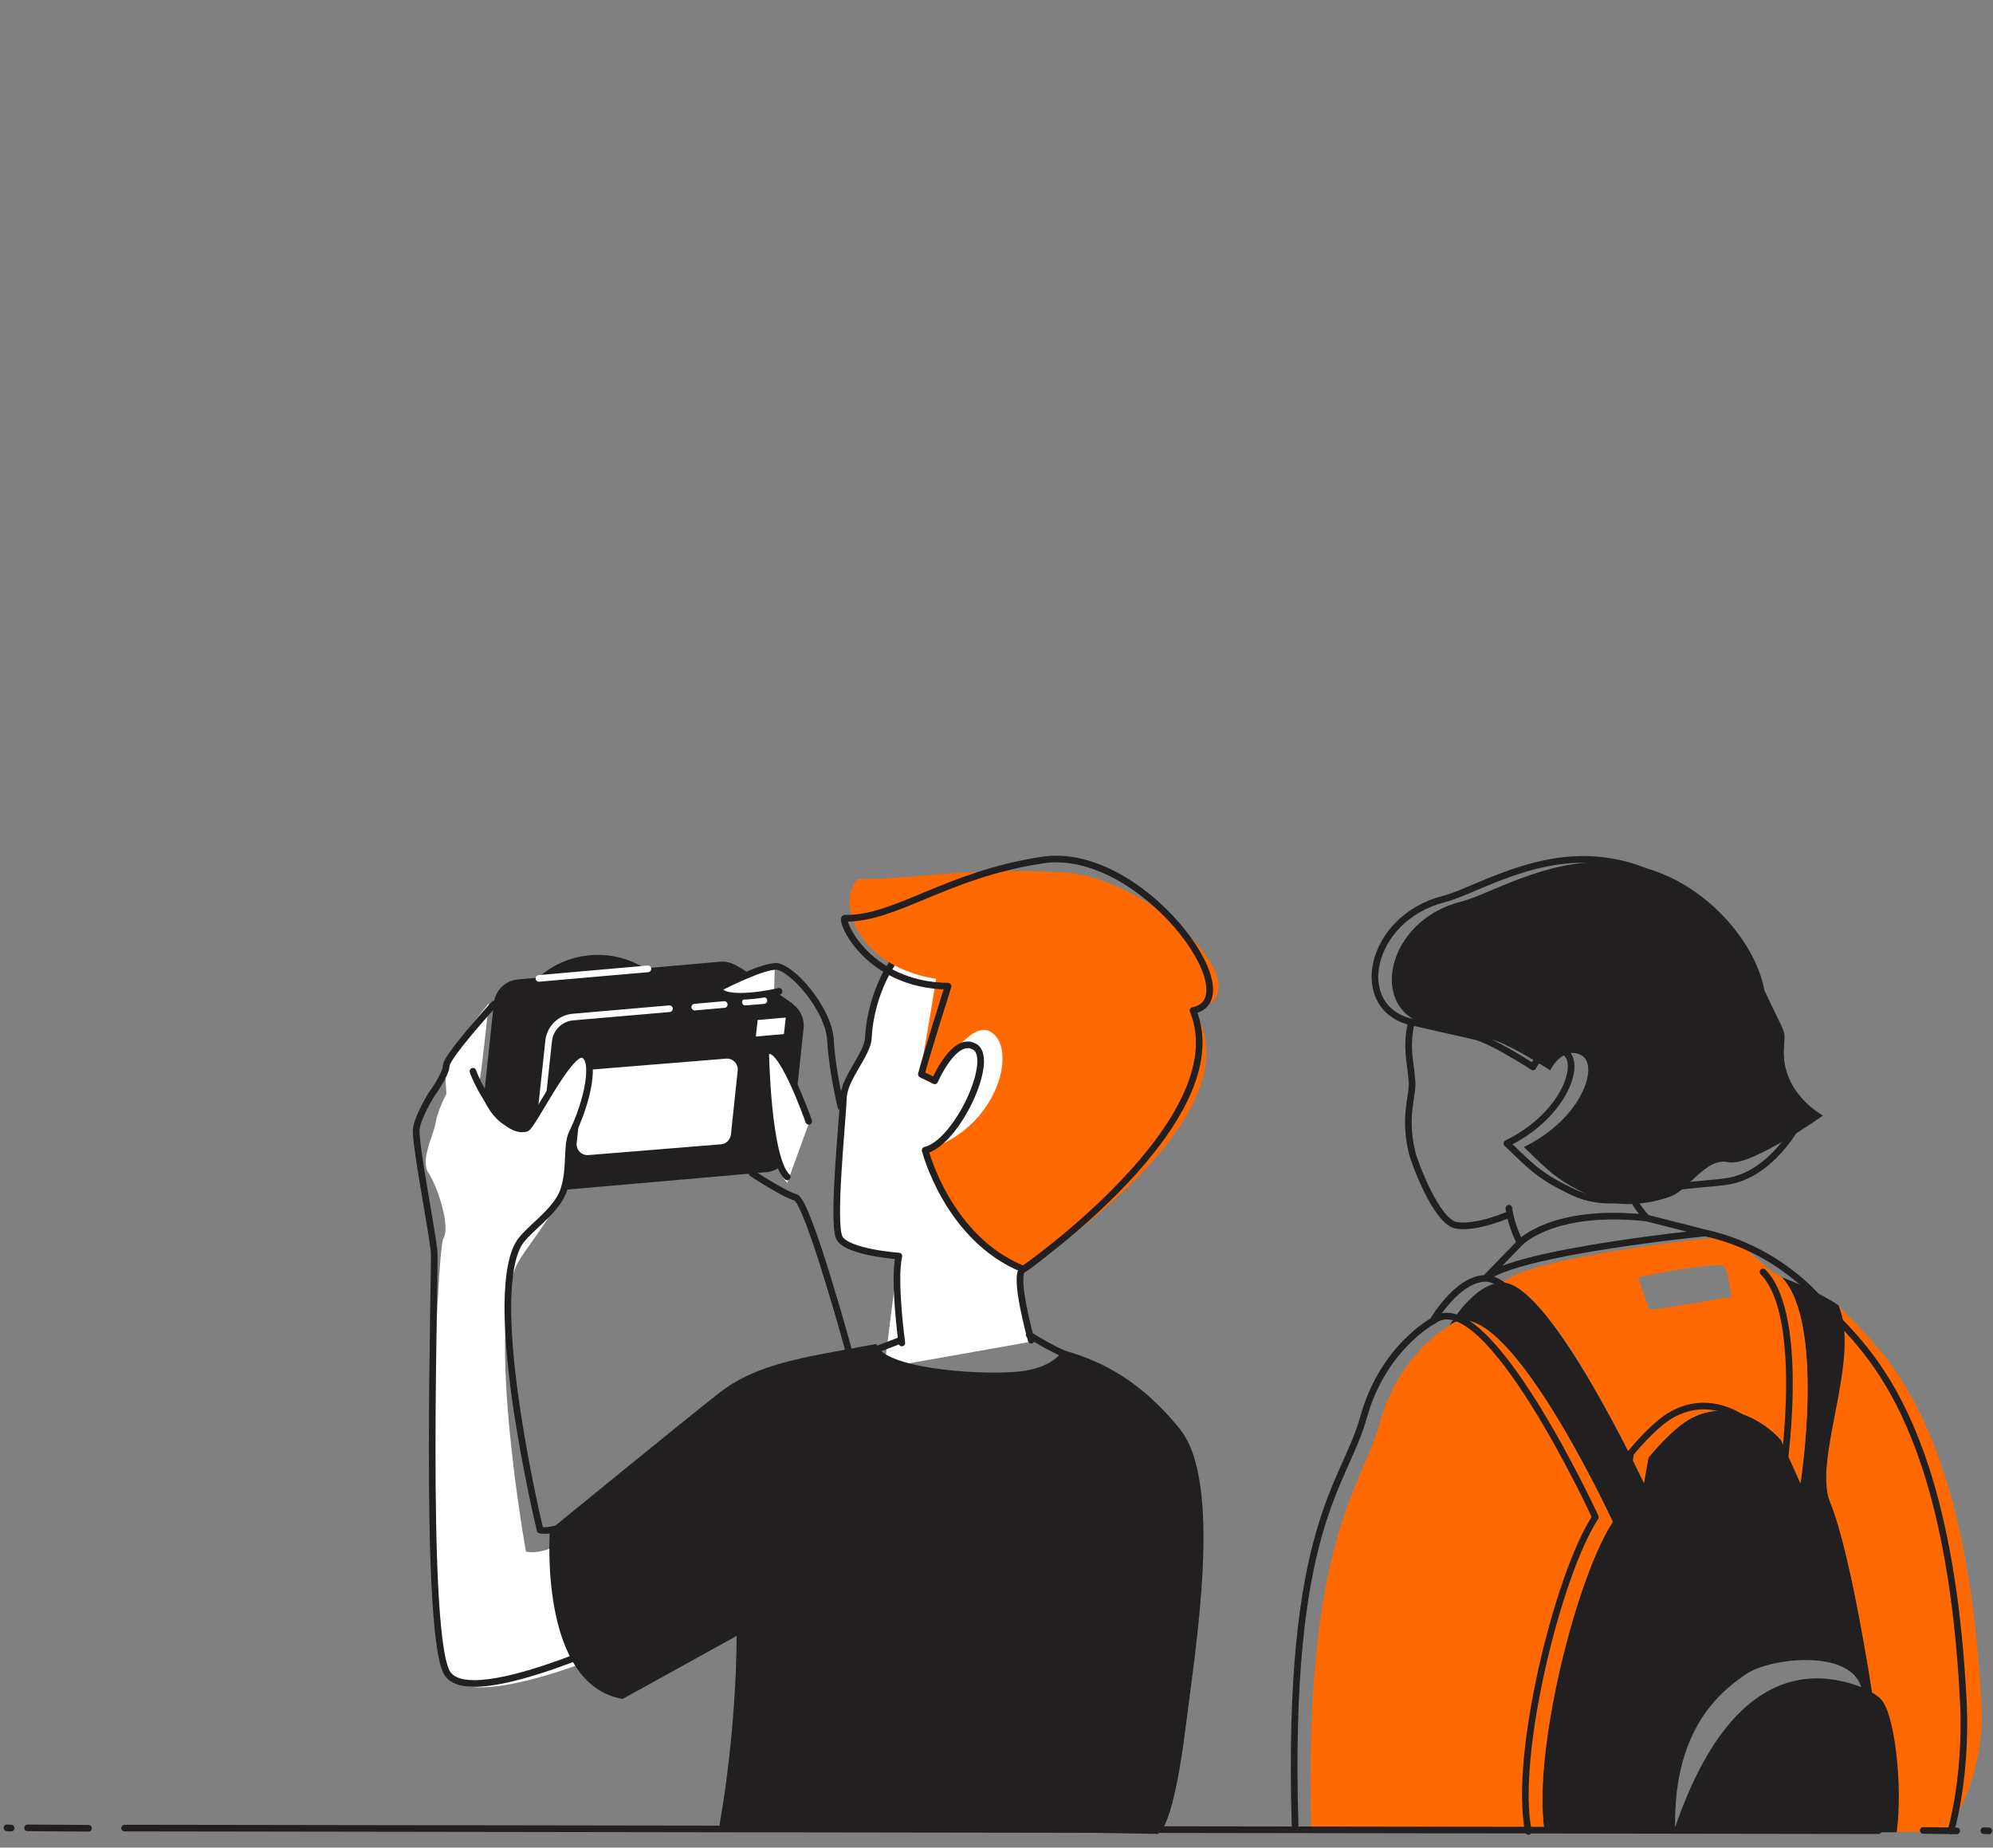
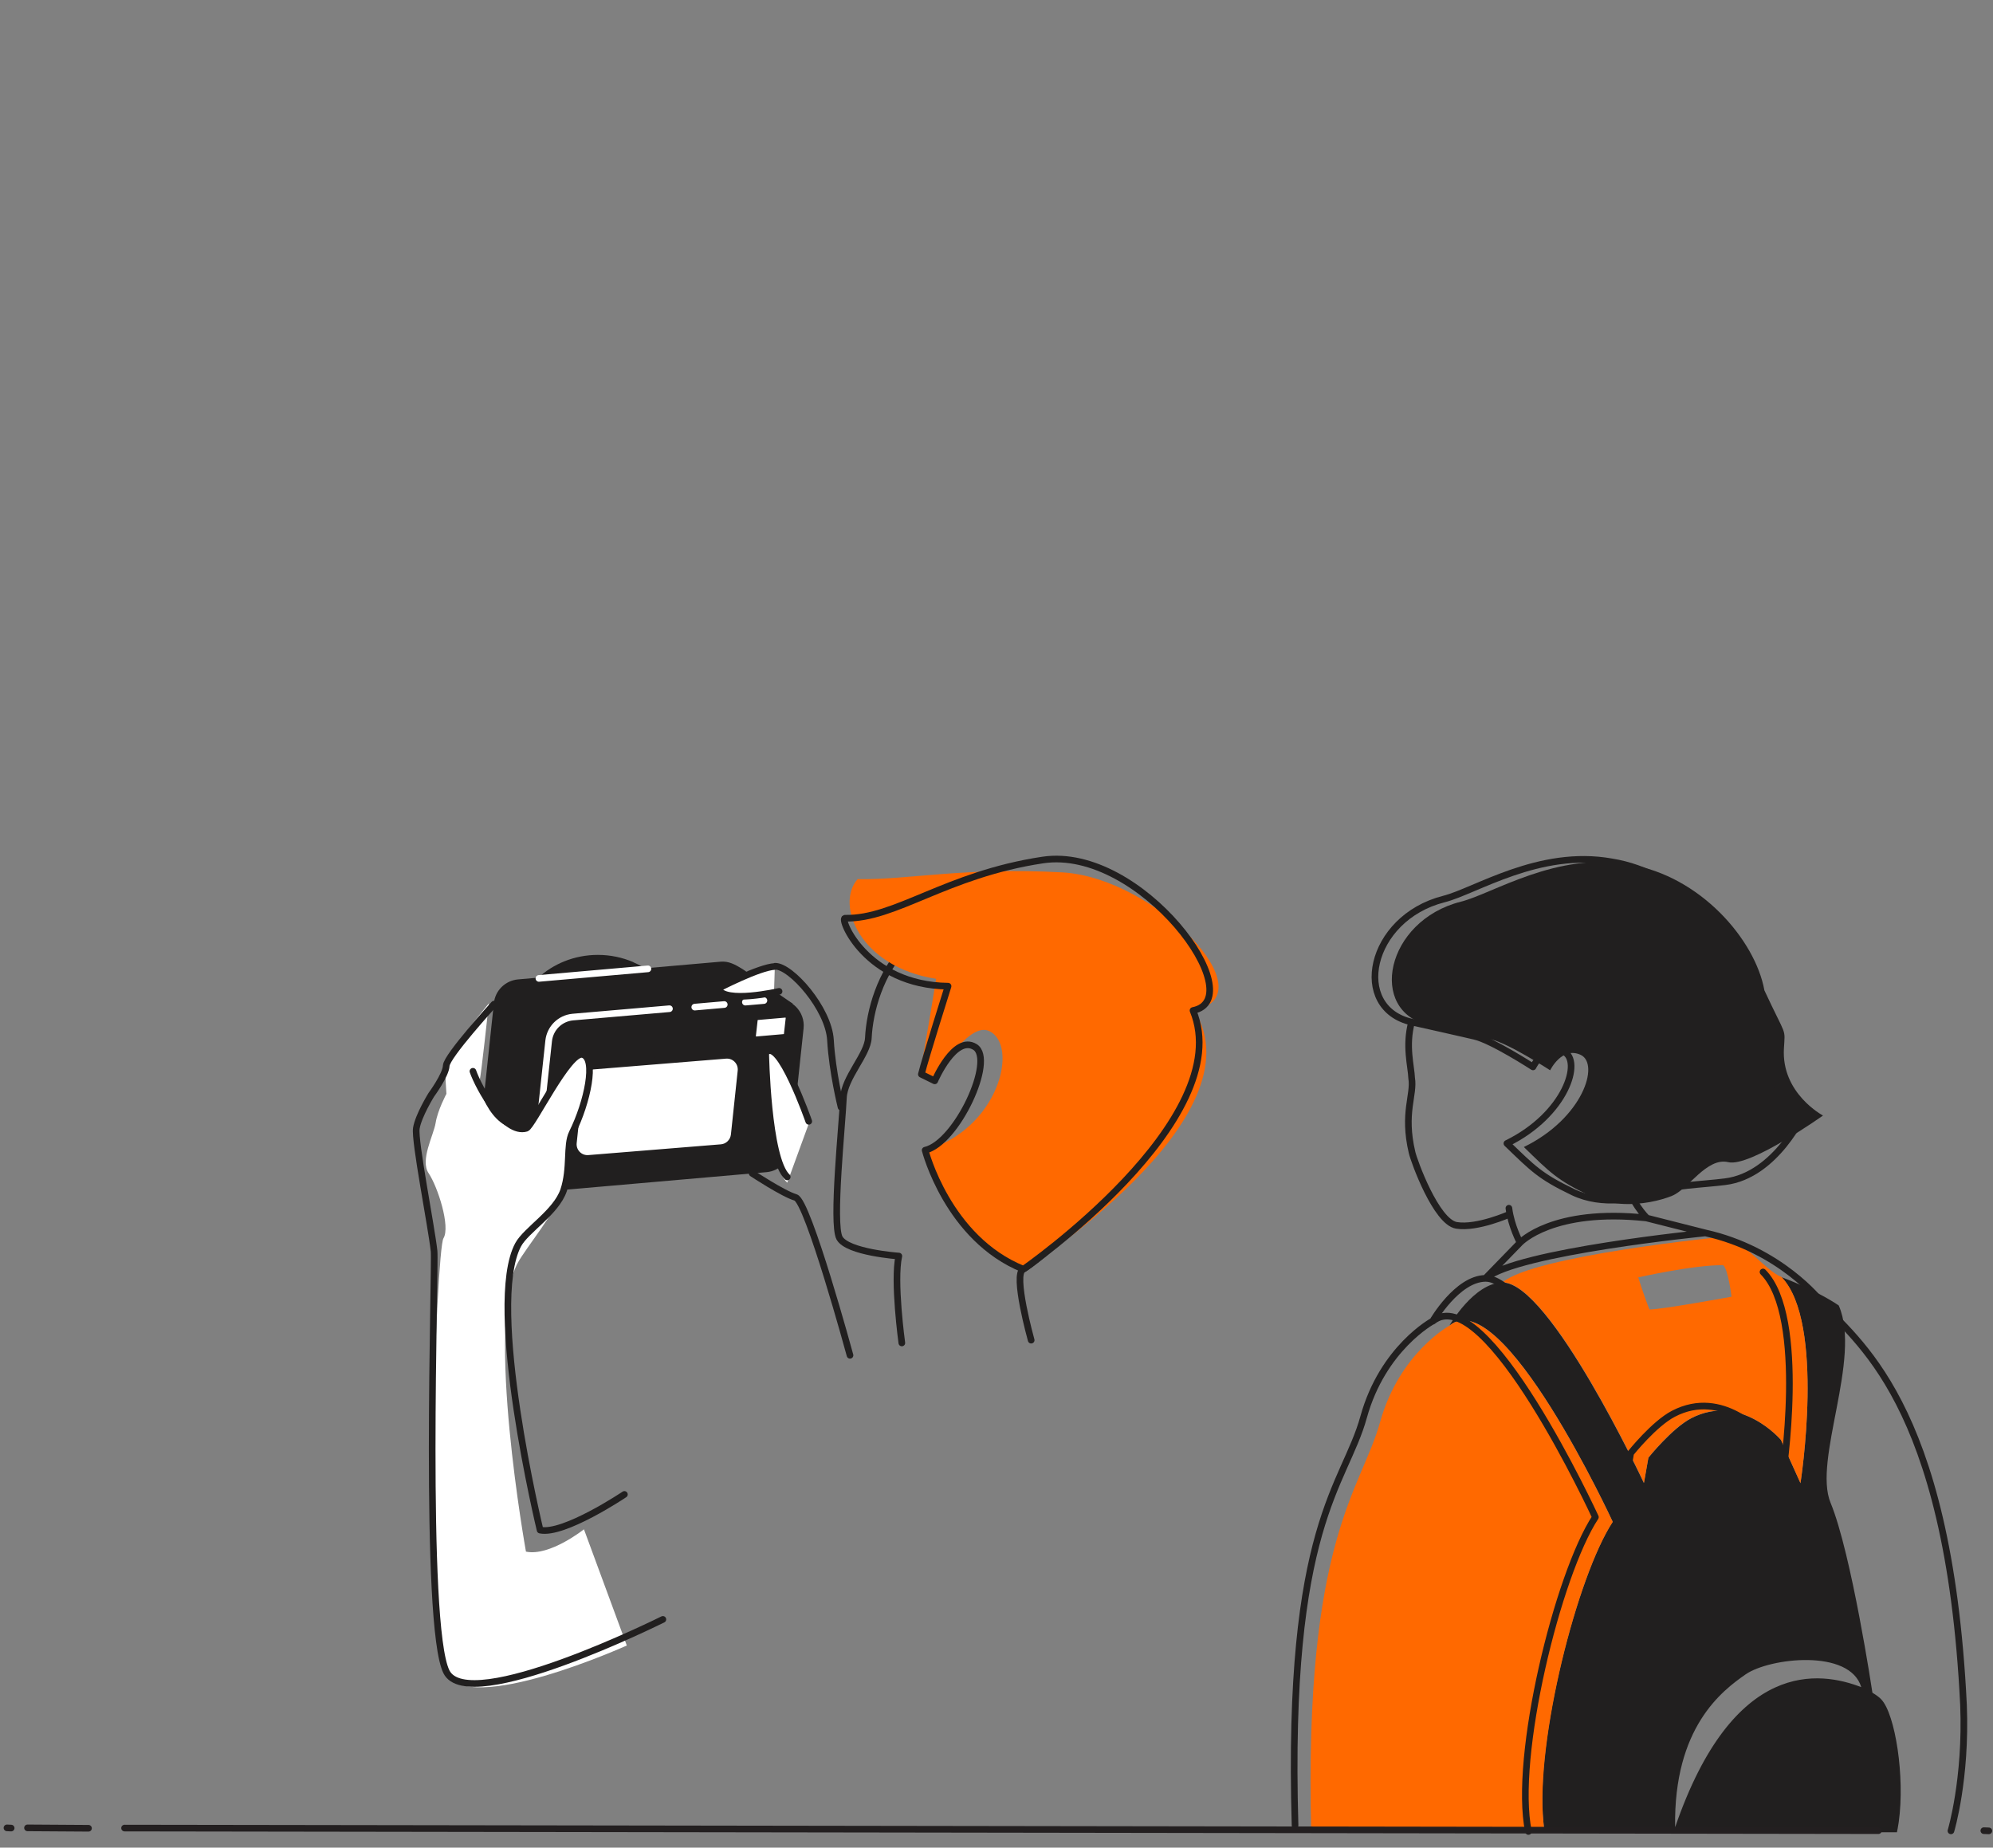
<svg xmlns="http://www.w3.org/2000/svg" version="1.1" id="Layer_1_1_" x="0px" y="0px" viewBox="0 0 1000 927" style="enable-background:new 0 0 1000 927;" xml:space="preserve">
  <rect x="0" y="0" width="1000" height="927" fill="#808080" stroke="none" />
  <style type="text/css">
	.st0{clip-path:url(#SVGID_2_);fill:none;stroke:#231F20;stroke-width:3.34;stroke-linecap:round;stroke-linejoin:round;}
	
		.st1{clip-path:url(#SVGID_2_);fill:none;stroke:#211F1F;stroke-width:3.34;stroke-linecap:round;stroke-linejoin:round;stroke-miterlimit:10;}
	.st2{clip-path:url(#SVGID_2_);fill:#FF6900;}
	.st3{fill:#FFFFFF;}
	.st4{fill:#FF6900;}
	.st5{fill:#211F1F;}
	.st6{fill:none;stroke:#211F1F;stroke-width:3.346;stroke-linecap:round;stroke-linejoin:round;stroke-miterlimit:10;}
	.st7{fill:none;stroke:#231F20;stroke-width:3.346;stroke-linecap:round;stroke-linejoin:round;}
	.st8{fill:#FFE7D7;}
	.st9{fill:#FDF2E8;}
	.st10{clip-path:url(#SVGID_6_);fill:#FDF2E8;}
	.st11{clip-path:url(#SVGID_8_);fill:none;stroke:#231F20;stroke-width:3.346;stroke-linecap:round;stroke-linejoin:round;}
	
		.st12{clip-path:url(#SVGID_8_);fill:none;stroke:#211F1F;stroke-width:3.346;stroke-linecap:round;stroke-linejoin:round;stroke-miterlimit:10;}
	.st13{clip-path:url(#SVGID_8_);fill:#FFFFFF;}
	.st14{clip-path:url(#SVGID_8_);fill:#211F1F;}
	.st15{clip-path:url(#SVGID_8_);fill:#FF6900;}
	.st16{clip-path:url(#SVGID_10_);fill:#FDF2E8;}
	.st17{fill:none;stroke:#211F1F;stroke-width:3.333;stroke-linecap:round;stroke-linejoin:round;stroke-miterlimit:10;}
	.st18{fill:none;stroke:#FFFFFF;stroke-width:3.333;stroke-linecap:round;stroke-linejoin:round;stroke-miterlimit:10;}
	.st19{fill:none;stroke:#231F20;stroke-width:3.333;stroke-linecap:round;stroke-linejoin:round;}
	.st20{fill:#FFFDF3;}
	.st21{fill:#282B31;}
	.st22{fill:none;stroke:#211F1F;stroke-width:1.7;stroke-linecap:round;stroke-linejoin:round;stroke-miterlimit:10;}
	.st23{fill:none;stroke:#211F1F;stroke-width:1.7;stroke-miterlimit:10;}
	.st24{fill:none;stroke:#221E1F;stroke-width:2.103;stroke-miterlimit:10;}
	.st25{fill:#FFFFFF;stroke:#211C1D;stroke-width:2.103;stroke-miterlimit:10;}
	.st26{fill:#211C1D;}
	.st27{fill:none;stroke:#211C1D;stroke-width:2.103;stroke-linecap:round;stroke-linejoin:round;stroke-miterlimit:10;}
	.st28{fill:none;stroke:#211C1D;stroke-width:2.103;stroke-miterlimit:10;}
	.st29{fill:none;stroke:#211C1D;stroke-width:2.418;stroke-miterlimit:10;}
	.st30{fill:none;stroke:#231F20;stroke-width:3.34;stroke-linecap:round;stroke-linejoin:round;}
	.st31{fill:none;stroke:#211F1F;stroke-width:3.34;stroke-linecap:round;stroke-linejoin:round;stroke-miterlimit:10;}
	.st32{fill:#231F20;}
	.st33{fill:#FEF3E9;}
	.st34{clip-path:url(#SVGID_12_);fill:#FDF2E8;}
	.st35{clip-path:url(#SVGID_14_);fill:#FDF2E8;}
	.st36{clip-path:url(#SVGID_16_);fill:#FDF2E8;}
	.st37{clip-path:url(#SVGID_18_);fill:#FFE4C4;}
	.st38{clip-path:url(#SVGID_18_);fill:none;stroke:#989898;stroke-width:1.003;stroke-miterlimit:10;}
	.st39{clip-path:url(#SVGID_18_);fill:url(#SVGID_19_);}
	.st40{clip-path:url(#SVGID_18_);fill:url(#SVGID_20_);}
	.st41{clip-path:url(#SVGID_18_);fill:url(#SVGID_21_);}
	.st42{clip-path:url(#SVGID_18_);fill:url(#SVGID_22_);}
	.st43{clip-path:url(#SVGID_18_);fill:url(#SVGID_23_);}
	.st44{clip-path:url(#SVGID_18_);fill:url(#SVGID_24_);}
	.st45{clip-path:url(#SVGID_26_);}
	.st46{clip-path:url(#SVGID_28_);fill:url(#SVGID_29_);}
	.st47{clip-path:url(#SVGID_31_);fill:none;stroke:#989898;stroke-width:1.003;stroke-miterlimit:10;}
	.st48{clip-path:url(#SVGID_31_);}
	.st49{fill:#333333;}
	.st50{clip-path:url(#SVGID_31_);fill:#FF6900;}
	.st51{clip-path:url(#SVGID_31_);fill:none;stroke:#333333;stroke-width:1.255;stroke-miterlimit:10;}
	.st52{clip-path:url(#SVGID_31_);fill:none;stroke:#333333;stroke-width:1.255;stroke-linecap:round;stroke-linejoin:round;}
	.st53{fill:none;stroke:#231F20;stroke-width:3.324;stroke-linecap:round;stroke-linejoin:round;}
	.st54{fill:none;stroke:#211F1F;stroke-width:3.414;stroke-linecap:round;stroke-linejoin:round;stroke-miterlimit:10;}
	.st55{fill:none;stroke:#211F1F;stroke-width:3.287;stroke-linecap:round;stroke-linejoin:round;stroke-miterlimit:10;}
	.st56{fill:none;stroke:#211F1F;stroke-width:3.324;stroke-linecap:round;stroke-linejoin:round;stroke-miterlimit:10;}
	.st57{fill:none;stroke:#211F1F;stroke-width:3.493;stroke-linecap:round;stroke-linejoin:round;stroke-miterlimit:10;}
	.st58{fill:none;stroke:#FF6900;stroke-width:2.565;}
	.st59{fill:none;stroke:#F9661F;stroke-linecap:round;stroke-linejoin:round;}
	.st60{fill:none;stroke:#FF6900;stroke-width:2.565;stroke-linecap:round;stroke-linejoin:round;}
</style>
  <path class="st4" d="M896,746.3c-6.3-6.5-40.2-8.1-60.5,1.5c0,0,8.7-26.4,29.1-28.8C876,717.7,886.3,726.3,896,746.3" />
  <path class="st5" d="M774.4,914c-4.2-40.9,17.1-123.4,34.8-150.5c0,0-55.4-120-81.9-98.5c0,0,12.2-21.3,26.5-21.5  c23.8-0.3,71,100.6,71,100.6l2.3-12.7c0,0,11.9-14.8,21.5-19.8c24.9-12.9,45,10.9,45,10.9l9.8,21.7c0,0,12.6-80.5-9.5-103.4  c18.8,7.1,28.7,14.2,28.7,14.2c11.6,26.6-13,77.5-4.1,99c10.5,25.4,21,95.3,21,95.3c2,1.2,3.5,2.3,4.5,3.4  c6.9,7.4,11.9,38.5,8.7,61.5c-0.2,1.7-0.9,5.1-0.9,5.1l-176.8,0.3L774.4,914z M933.9,846.5c-5.8-19.4-45.9-14.7-57.9-6.5  c-12,8.3-36.3,26.7-35.5,76.8C869.8,831.6,913.5,838.6,933.9,846.5" />
  <path class="st5" d="M827.9,603.1c-8.8,1.6-20,1.8-30.1-3.1c-16.7-8-20-11.7-33.2-24.5c29.7-14.5,38.1-41.6,28.6-46.2  c-9.5-4.5-15.4,7.7-15.4,7.7s-20.8-13.5-29.6-15.5c-8.8-1.9-21.9-5-31.4-7.2c-30.6-7-21.7-52.3,16.2-61.9c16-4,48-25.2,84.5-18.7  c35.6,5.8,63.2,37.8,67.8,63.2c11.2,24.1,10.4,18.4,9.8,29.1c-1.4,22.6,19.6,33.7,19.6,33.7s-36.6,26-47.5,23.4  c-10.9-2.6-20,13.6-28.3,16.9C836,601.2,832.2,602.3,827.9,603.1L827.9,603.1z" />
-   <path class="st4" d="M951.7,919.1c3.1-23-1-59.2-7.9-66.6c-1-1.1-2.5-2.3-4.5-3.4c0,0-10.5-69.8-21-95.3c-8.9-21.5,15.7-72.4,4.1-99  c16.8,19.8,64.4,49,71.9,203c1,24.4-8.4,48.7-17.3,61.2" />
  <path class="st4" d="M868.8,650.6c0,0-1.7-14-4.2-15.8c-14.2-0.3-42.6,6.1-42.6,6.1s2.6,8.5,5.6,16.1  C834,657,868.8,650.6,868.8,650.6 M893.9,640.7c22.1,23,9.5,103.4,9.5,103.4l-9.8-21.7c0,0-20.2-23.7-45-10.9  c-9.7,5-21.5,19.8-21.5,19.8l-2.2,12.7c0,0-47.2-100.9-71-100.6c15.8-13.5,110.8-22.9,110.8-22.9C876,623.2,885.8,637.6,893.9,640.7  " />
  <path class="st4" d="M774.9,919.4l-117-0.2c-3.7-147.1,25.1-171.5,34.6-205.8c9.7-34.7,34.8-48.3,34.8-48.3  c26.5-21.5,81.9,98.5,81.9,98.5c-17.8,27-38.7,109.5-34.8,150.5" />
  <path class="st17" d="M708.3,512.7c-3.3,12-0.2,22.4,0,28.2c1.4,8.5-4.5,17.4,0.2,37.3c1,4.4,12.1,34.9,22.3,36.6  c10.4,1.7,26.7-5.6,26.7-5.6 M816.8,592.9c0.8,9.5,9.4,18.1,9.4,18.1 M739.7,519.9c8.7,1.9,29.5,15.4,29.5,15.4s5.9-12.2,15.4-7.7  c9.5,4.5,1.1,31.6-28.5,46.1c13.2,12.7,16.5,16.4,33.1,24.4c15,7.2,32.5,3.3,40.7,0c8.2-3.3,24.6-3.8,35.7-5.2  c25.7-3.2,39.8-34.9,39.8-34.9s-20.9-11.1-19.5-33.6c0.7-10.7,1.4-5-9.7-29c-4.5-25.3-32.1-57.3-67.6-63  c-36.4-6.5-68.3,14.7-84.2,18.7c-37.7,9.6-46.7,54.7-16.1,61.7C717.9,514.9,730.9,517.9,739.7,519.9z M766.9,918.9  c-7.7-37.3,14.7-128.9,33.6-157.7c0,0-55.2-119.8-81.6-98.3 M913.5,652.8c11.5,26.5-13,77.3-4.1,98.7c10.5,25.4,20.9,83,20.9,83   M855.7,618.6c37.7,8.4,57.8,34.2,57.8,34.2c16.8,19.8,64.2,48.9,71.7,202.6c1.5,37.3-6.3,63.2-6.3,63.2 M649.8,915.8  C645.4,765,674.6,745.7,684.2,711c9.6-34.7,34.7-48.2,34.7-48.2s12.2-21.2,26.4-21.4c23.7-0.4,70.7,100.4,70.7,100.4l2.2-12.7  c0,0,11.8-14.8,21.5-19.8c24.8-12.9,44.9,10.8,44.9,10.8l9.7,21.6c0,0,12.6-81-9.7-103.5 M757.1,606.2c1.1,8.9,5.6,17.3,5.6,17.3  s16.3-17.5,63.4-12.4l29.6,7.5c0,0-94.7,9.4-110.4,22.8l17.4-17.9" />
  <path class="st5" d="M348.8,500l-23.4-13c-2.3-1.6-4.8-3-7.4-4.1l-0.3-0.2l0,0c-5.4-2.3-11.4-3.6-17.7-3.6  c-23.7,0-42.9,18.1-42.9,40.3c0,22.3,19.2,40.4,42.9,40.4c23.7,0,42.9-18.1,42.9-40.4c0-6.7-1.8-13-4.8-18.5L348.8,500z" />
  <path class="st5" d="M397.8,503.6l-25.1-17.3c-4-2.5-7.1-4.1-11-3.8l-101.8,8.9c-6.4,0.6-11.5,5.6-12.1,12l-6.4,60.1  c-0.6,6,2.7,11.3,7.6,13.6l24.5,17l16-18.7l68.1-5.9c6.4-0.6,11.5-5.6,12.1-12l4-37.4L397.8,503.6z" />
  <path class="st18" d="M325.1,486.1l-54.7,4.8 M241.8,563.3c-0.6,5.9,2.7,11.2,7.6,13.5l24.4,16.9l15.9-18.6l67.7-5.9  c6.3-0.5,11.4-5.5,12.1-11.9l4-37.1" />
  <path class="st5" d="M384.7,588.1l-101.8,8.9c-8.4,0.7-15.4-6.4-14.5-14.8l6.4-60.1c0.7-6.4,5.8-11.4,12.1-12l101.8-8.9  c8.4-0.7,15.4,6.4,14.5,14.8l-6.4,60.1C396.1,582.5,391,587.5,384.7,588.1" />
  <path class="st18" d="M348.6,505.3l14.8-1.3 M374,502.8l9.3-0.8 M273.9,593.7c-3.4-2.7-5.5-7.1-5-11.9l6.4-59.6  c0.7-6.3,5.7-11.3,12.1-11.9l48.5-4.2" />
  <path class="st3" d="M362.2,576.1l-67.2,5.5c-4.5,0.4-8.3-3.5-7.8-8l3.5-32.5c0.4-3.5,3.1-6.2,6.6-6.5l67.2-5.5  c4.5-0.4,8.3,3.5,7.8,8l-3.5,32.5C368.4,573.1,365.7,575.8,362.2,576.1" />
  <path class="st17" d="M361.9,575.8l-66.5,5.4c-4.5,0.4-8.2-3.4-7.7-7.9l3.4-32c0.4-3.4,3.1-6.1,6.5-6.4l66.5-5.4  c4.5-0.4,8.2,3.4,7.7,7.9l-3.4,32C368,572.8,365.3,575.5,361.9,575.8z" />
  <path class="st3" d="M393.8,520.9l-14.5,1.3c-1.2,0.1-2.2-0.9-2.1-2.1l0.9-8.6c0.1-0.9,0.8-1.6,1.7-1.7l14.5-1.3  c1.2-0.1,2.2,0.9,2.1,2.1l-0.9,8.6C395.4,520.1,394.7,520.8,393.8,520.9" />
  <path class="st17" d="M393.4,520.5l-13.8,1.2c-1.1,0.1-2.1-0.9-2-2l0.9-8c0.1-0.9,0.8-1.5,1.6-1.6l13.8-1.2c1.1-0.1,2.1,0.9,2,2  l-0.9,8C395,519.8,394.3,520.4,393.4,520.5z" />
-   <path class="st3" d="M435.5,520.8c1.3-26.9,20.7-77.6,90-63.6c69.3,14,65.5,73,53.5,105.7c-12,32.7-60,72-65.3,74.5  c-5.3,2.4,4.1,35.7,4.1,35.7l-74.1,13.1c0,0,5.6-45.1,7.2-55.6c0,0-26.1-1.8-29.9-9.1c-3.9-7.3,1.4-56.9,2-70.6  C423.3,540.6,435,529.1,435.5,520.8" />
  <path class="st17" d="M452.5,673.8c0,0-4.3-31.2-1.5-43.6c0,0-25.9-1.8-29.8-9.1c-3.8-7.3,1.4-56.7,2-70.4  c0.5-10.1,12.1-21.6,12.5-29.9c1.3-26.8,20.6-77.3,89.5-63.4c68.9,14,65.1,72.7,53.2,105.2c-11.9,32.6-59.7,71.7-65,74.2  c-5.3,2.4,4,35.6,4,35.6" />
  <path class="st4" d="M430.3,441.1c-11.3,12.8,1.1,44.1,39.4,50c0,0-6.5,40.7-8.5,48.9l6.7,3.4c0,0,17.4-31.3,28.4-26.1  c15.2,7.1,4.8,49.5-32.3,59.9c0,0,13.1,48.1,49.6,60c0,0,119.6-76,85.6-130.3c37.7-7.5-19.7-66.6-66.2-69.2  C483.5,435,455.9,441.5,430.3,441.1" />
  <path class="st17" d="M424,460.7c-3-0.1,10.5,33.6,51.7,34.1c0,0-11.5,36.4-13.4,44.2l6.7,3.3c0,0,10-23.3,20.2-17  c10.2,6.3-9.1,48.1-25,51.8c0,0,11.3,44.4,49.3,59.7c0,0,107.7-74.8,85.1-129.8c29.9-5.9-26.1-82.9-75.4-75.5  C474.6,438.8,449.4,461.2,424,460.7z" />
  <path class="st3" d="M314.5,825.6c0,0-79.7,36-90.9,13.7c-11.7-23.4-4.7-212.1-1.1-218c3.6-5.9-2.9-25.9-7.4-32.6  c-4.5-6.6,2.5-19.1,3.5-25.4c1-6.3,5.4-14.5,5.4-14.5s-0.7-9.6-0.6-14.4c0.2-4.8,21.9-31,21.9-31s-4,36.9-4.5,37.8  c-2.3,4,7.2,29.2,23.1,24.6c3-0.9,21.6-39.2,28.5-37.1c7,2,2.4,23.8-5.3,39.4c-3.1,6.2-0.6,17.7-4.4,28.8  c-3.8,11.2-18.9,29.3-22.9,36.7c-16.5,30.4,4.1,144.9,4.1,144.9c11.9,2.5,29.1-11.2,29.1-11.2" />
  <path class="st17" d="M332.6,812.5c0,0-97.5,48.6-108.6,26.3c-11.6-23.3-5.4-204.2-6.2-211.1c-1.4-12.6-9.9-55.4-8.9-61.6  c1-6.3,7.5-16.8,7.5-16.8s7.3-9.9,7.5-14.6c0.2-4.8,24-30.9,24-30.9 M237.3,537.5c3,8.5,15.8,31.8,26.8,28.6  c3-0.9,21.4-39.1,28.3-37c6.9,2,2.4,23.8-5.3,39.3c-3.1,6.2-0.6,17.6-4.3,28.8c-3.8,11.1-18.8,19.9-22.8,27.3  c-16.3,30.3,11,143.2,11,143.2c11.9,2.5,42.3-17.9,42.3-17.9" />
  <path class="st3" d="M395,593.4c-10.3-9.3-11.3-65.4-11.3-65.4c6.7-9.3,22.5,34.7,22.5,34.7" />
  <path class="st17" d="M395,590.5c-9.9-9.2-10.8-62.1-10.8-62.1c6.4-9.2,21.6,34.2,21.6,34.2" />
  <path class="st3" d="M388.8,484.4c-8,0.3-29,11.1-29,11.1c3.1,7.8,28.6,1.4,28.6,1.4" />
  <path class="st17" d="M377.4,588.7c0,0,15.6,10.3,21.8,12.1c6.2,1.7,27.3,79.2,27.3,79.2 M422,555.5c0,0-4.4-17.6-5.3-33.6  c-0.9-15.9-19.9-37.3-27.8-37.1 M388.9,484.9c-7.9,0.3-28.6,11.1-28.6,11.1c3.1,7.8,30.6,1.4,30.6,1.4" />
-   <path class="st5" d="M533.3,677.4c26.1,7,43.9,21.3,58.8,39.7c21.7,27,7.6,110.5,2.9,148.8c-7.4,59.1-15.2,54.2-15.2,54.2  l-218.9-3.6c9.1-52,8.7-95.7,8.7-95.7l-57.2,31.6c-42.3-7.2-36.5-84.7-36.5-84.7s68.5-56,85.2-69c19.6-15.3,44.6-17.9,78.6-24.4  c3.3,11.9,48.1,15.5,68.6,14.1C528.8,687.2,533.3,677.4,533.3,677.4" />
-   <path class="st17" d="M452.2,672.3c-7.7,3.1-20.8,7.8-20.8,7.8 M542.6,682.4c-12-3.2-26.2-12.7-26.2-12.7" />
  <line class="st19" x1="3.5" y1="917.1" x2="5.6" y2="917.2" />
  <line class="st19" x1="62.5" y1="917.2" x2="942.5" y2="918.5" />
  <line class="st19" x1="13.8" y1="917.1" x2="44.4" y2="917.3" />
  <line class="st19" x1="995.4" y1="918.5" x2="997.9" y2="918.6" />
-   <line class="st19" x1="965" y1="918.4" x2="981.8" y2="918.6" />
</svg>